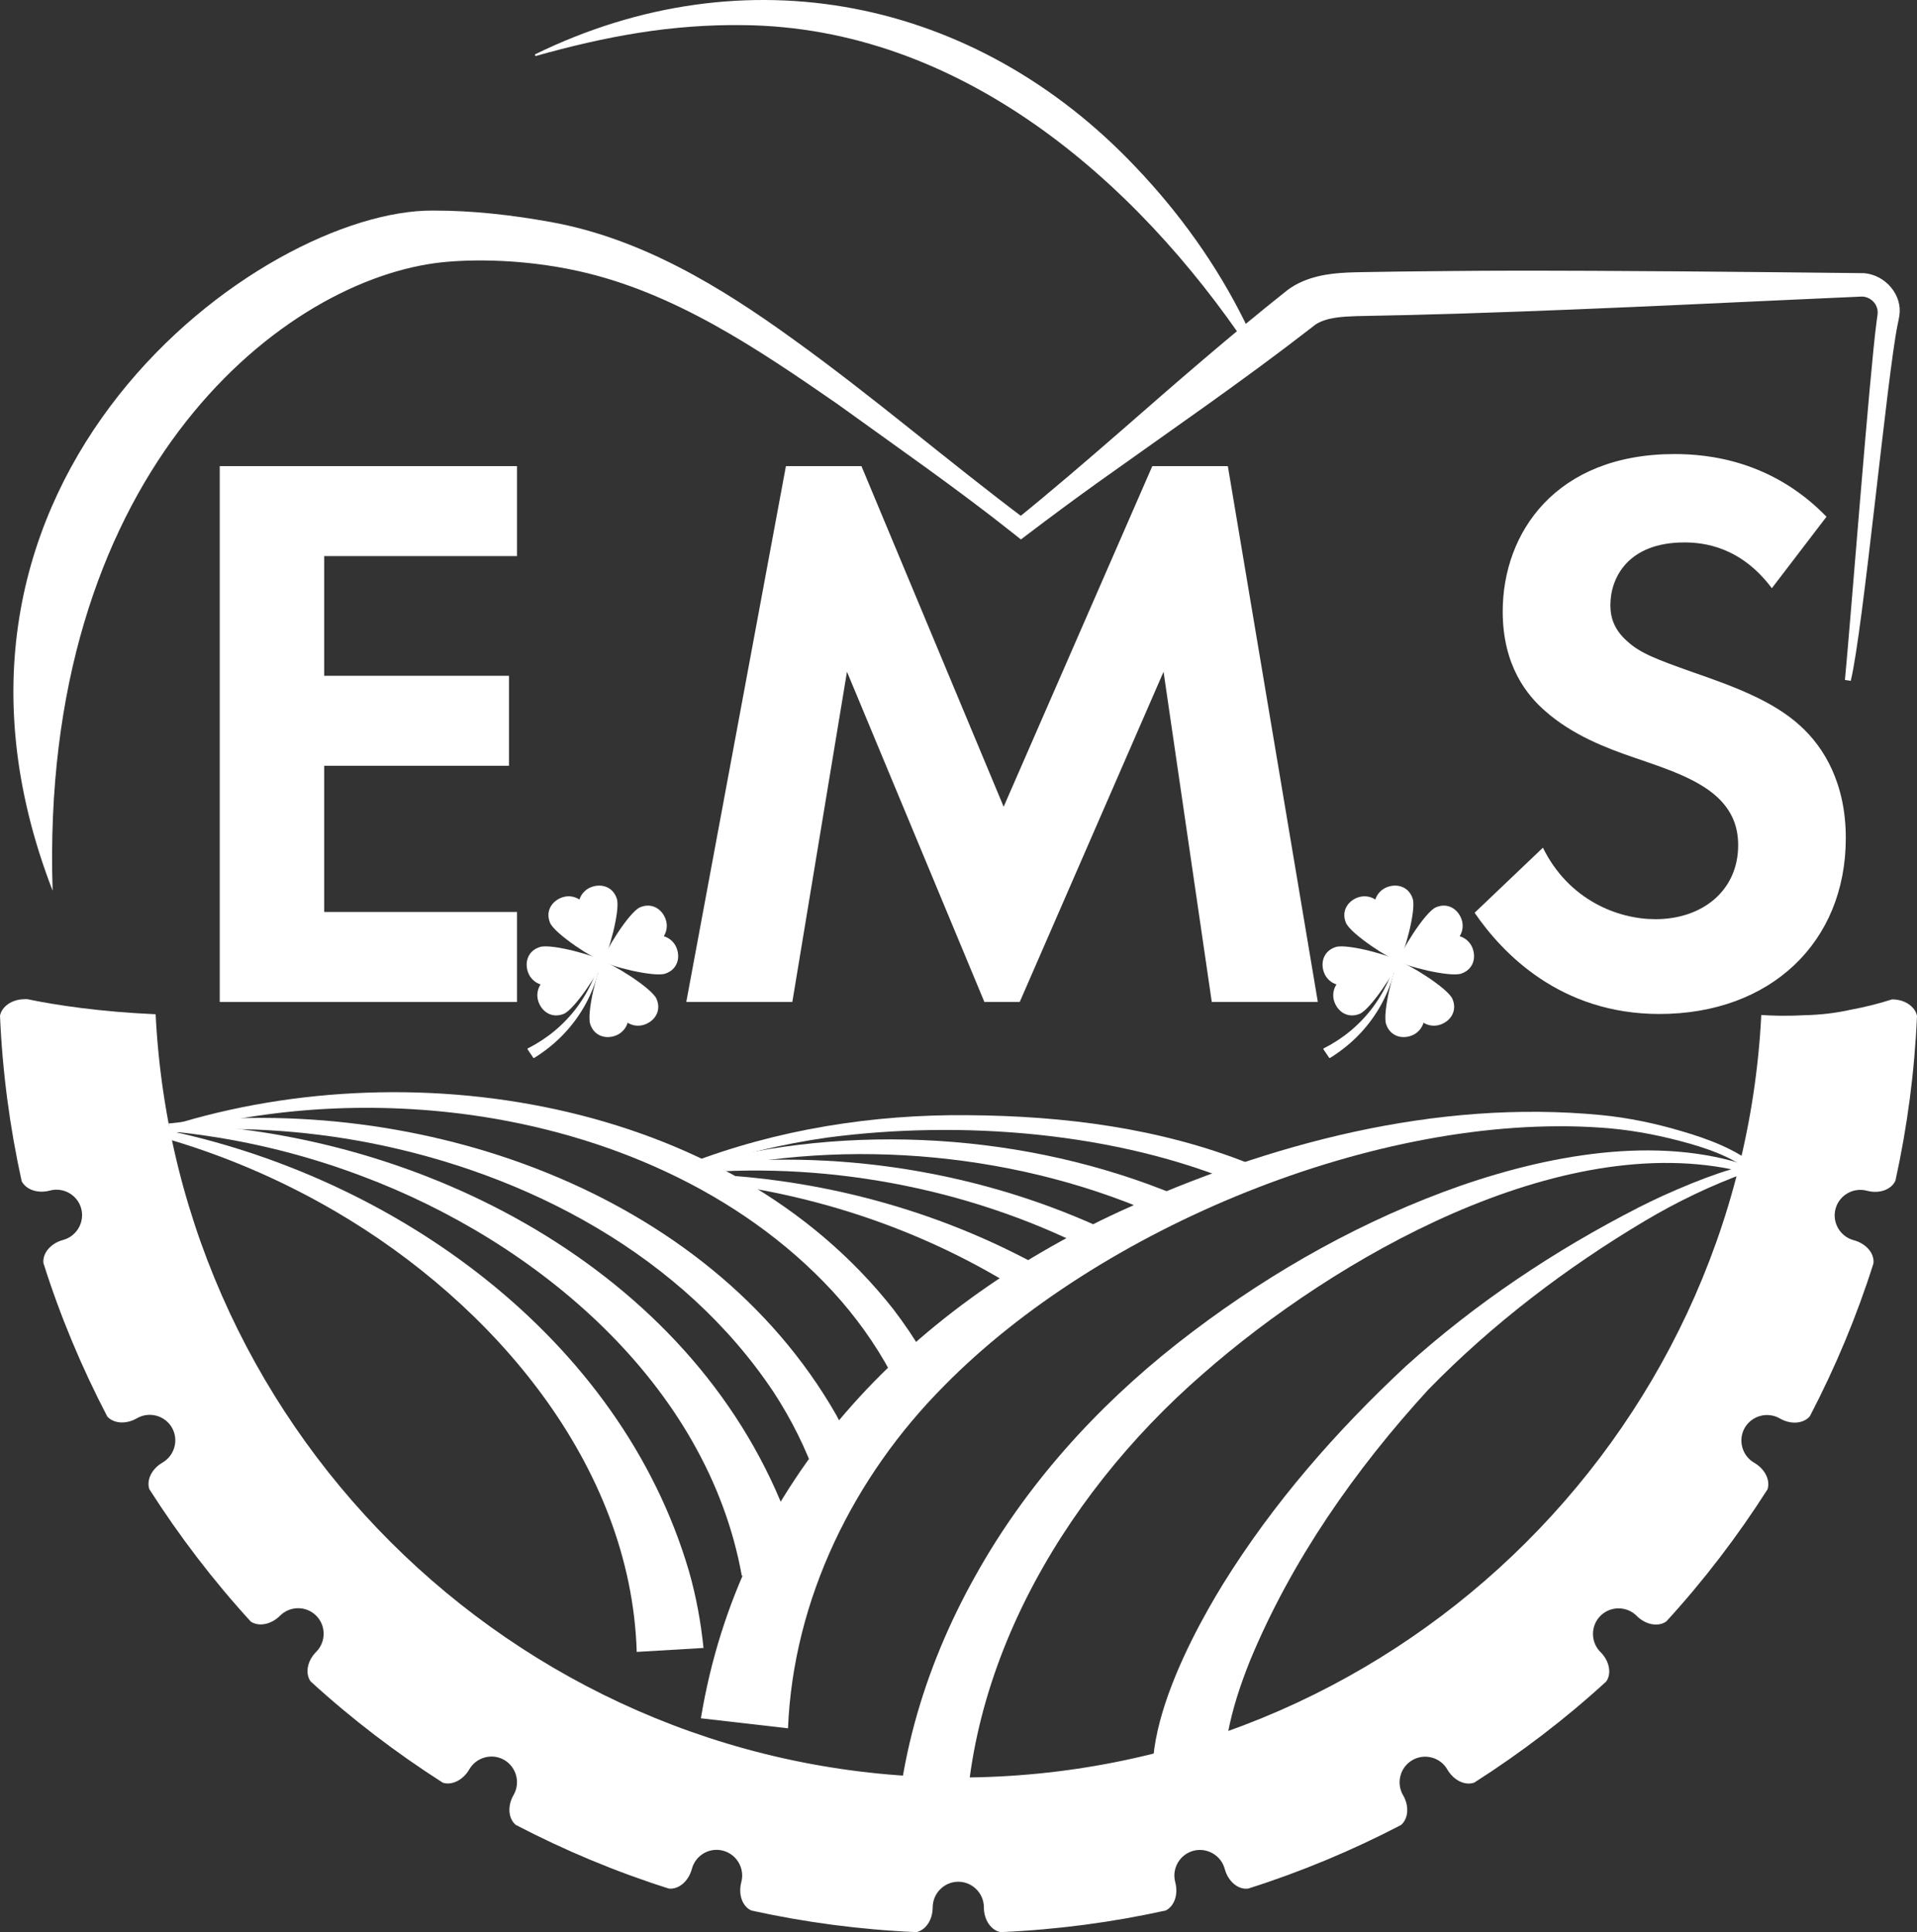
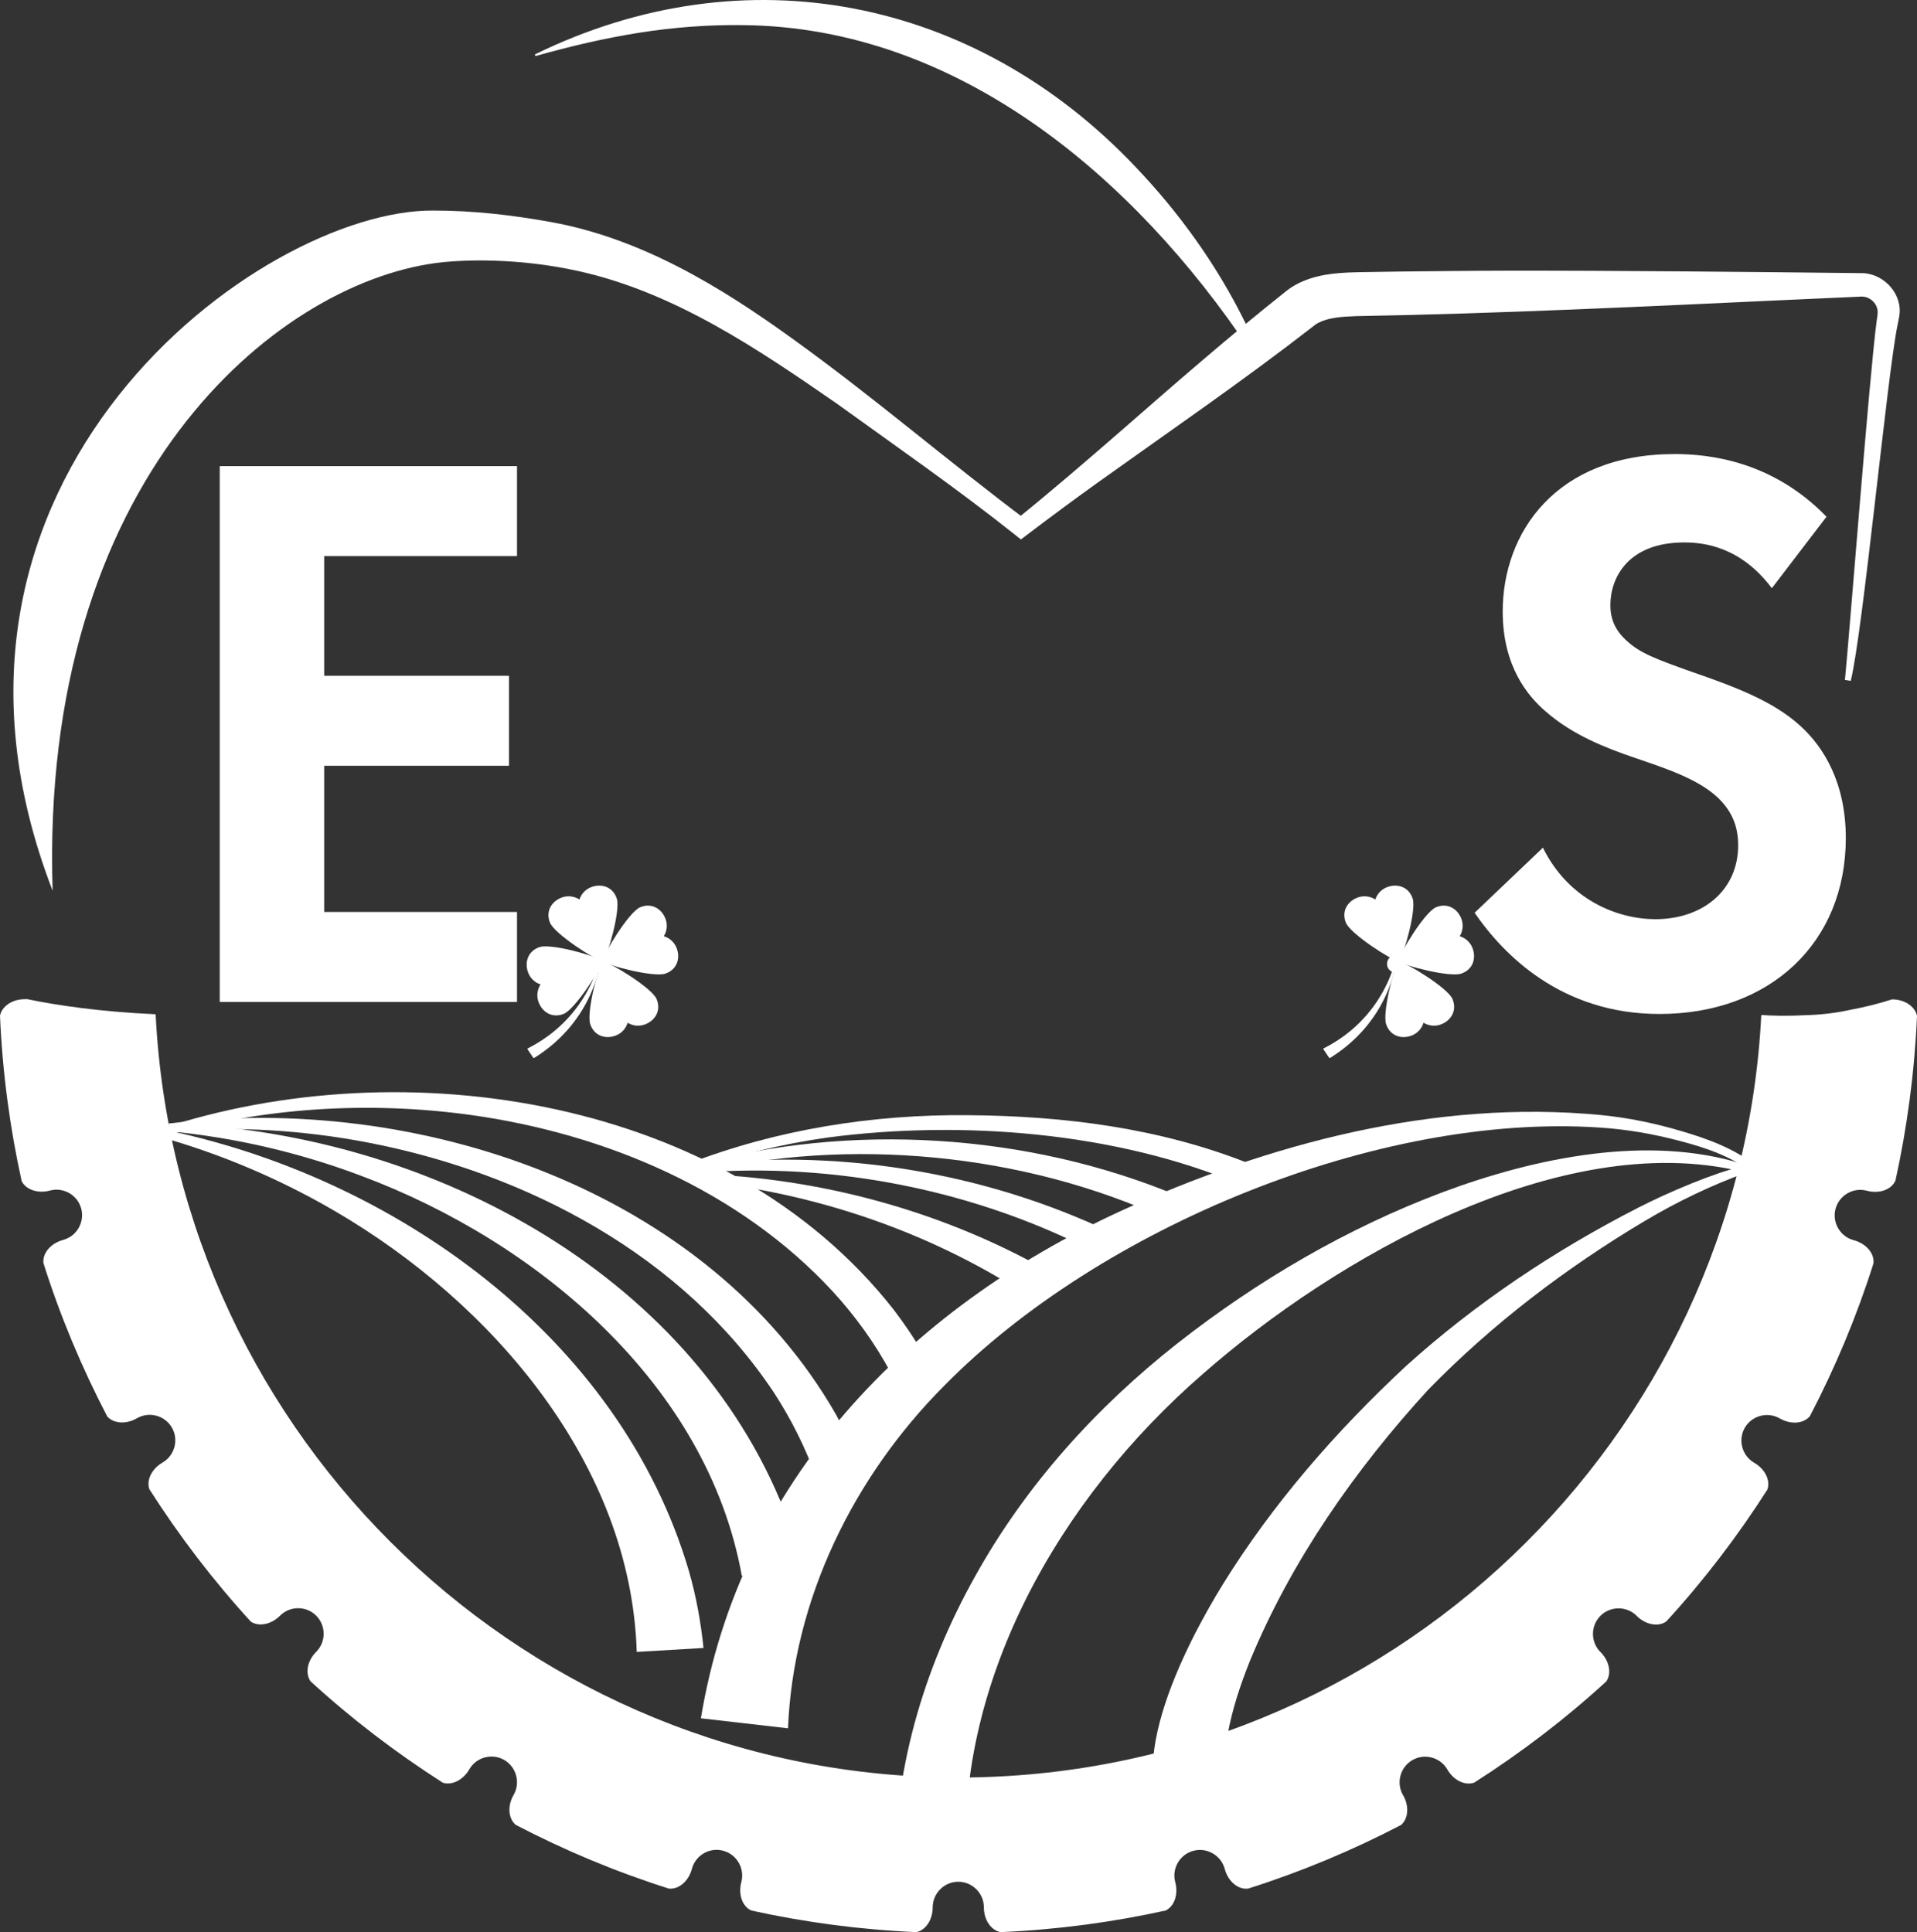
<svg xmlns="http://www.w3.org/2000/svg" id="Calque_2" data-name="Calque 2" viewBox="0 0 746.68 752.7">
  <rect x="0" y="0" width="746.68" height="752.7" fill="#333333" stroke="none" />
  <defs>
    <style>
      .cls-1 {
        fill: #fff;
      }
    </style>
  </defs>
  <g id="Calque_1-2" data-name="Calque 1">
    <g>
      <path class="cls-1" d="m460.25,715.7c-27.55-20.73,2.3-76.12,16.02-98.43,19.63-31.69,44.08-59.63,71.22-84.96,27.23-24.61,57.97-45.11,90.56-61.81,12.19-6.26,29.75-13.58,40.4-16.08.14-.07.34-.18.71-.2.01,0,.64-.02.65-.02,0,0,.44.44.44.44.09.09.17.19.25.29,0,0-1.25-.65-1.25-.65.39,0,.52.09.63.13.1.05.15.08.2.11.08.05.12.09.16.11,0,0,.11.1.11.1,0,0-2.09,2.17-2.09,2.17.12.1.21.18.39.26.11.04.24.12.62.13,0,0-1.25-.65-1.25-.65.04.06.09.12.14.16,0,0,1.08.42,1.08.42.56-.05.69-.16,1.02-.44-13.66,4.98-26.89,11.3-39.46,18.78-30.7,18.27-59.53,40.22-84.46,65.79-28.48,31.09-53.31,66.6-69.45,105.6-3.77,9.43-6.92,18.9-8.71,28.7-.97,5.16-1.58,11.54-.49,16.02.21.79.5,1.26.54,1.17.07-.02-.28-.9-1.24-1.61,0,0-16.75,24.45-16.75,24.45h0Z" />
      <path class="cls-1" d="m676.79,454.85c0,.14.02.3.1.51.18.57.81.97,1.38.97,0,0-.36-.05-.36-.05-70.25-16.57-157.94,33.77-209.33,78.91-55.78,48.41-97.65,120.66-92.05,196.11,0,0-27.9,1.58-27.9,1.58-1.08-41.83,10.99-82.71,31.14-118.71,19.69-35.47,47.18-65.91,78.9-90.87,31.3-24.55,66.05-44.87,103.31-58.87,36.23-13.53,79.78-22.39,116.32-11.11.82-.04,1.49.74,1.5,1.49,0,0-3.01.05-3.01.05h0Z" />
      <polygon class="cls-1" points="679.4 457.29 679.27 455.88 678.25 456.9 678.24 456.89 679.27 455.85 679.13 454.29 680.33 454.71 679.3 455.84 679.4 457.29" />
      <path class="cls-1" d="m273,669.41c15.14-92.16,80.49-159.25,163-197.4,58.4-26.59,123.11-43.8,187.59-37.62,10.66,1.04,21.3,3.26,31.56,6.33,10.29,3.02,20.75,6.88,29.18,13.74,0,0,.14.12.14.12-.05-.05-.1-.1-.16-.13,0,0-.82-.24-.82-.24.51.03.59.13.71.17.1.05.14.08.19.11.08.05.11.09.14.11,0,0,.07.07.07.07,0,0-2.09,2.17-2.09,2.17,0,0-.02-.02.02.02.02.02.05.04.11.09.04.03.08.05.17.11.11.04.18.14.69.16l-.82-.24c-.11-.07-.21-.15-.31-.23l.14.12c-8.22-6.47-18.24-9.78-28.39-12.44-10.19-2.68-20.45-4.48-30.98-5.16-86.47-5.83-194.89,39.04-255.32,100.53-35.4,35.51-58.84,83.3-60.89,133.5,0,0-33.93-3.9-33.93-3.9h0Z" />
      <polygon class="cls-1" points="678.25 456.9 680.37 454.75 680.38 454.76 678.25 456.9" />
      <path class="cls-1" d="m62.02,439.92c95.62-31.79,221.19-12.22,285.94,70.12,4.32,5.65,8.32,11.57,11.93,17.75,0,0-12.84,7.13-12.84,7.13-6.16-11.48-13.84-22.15-22.67-31.78-36.34-39.36-88.51-61.47-141.01-68.78-40.14-5.53-81.43-2.89-120.45,8.44,0,0-.91-2.87-.91-2.87h0Z" />
      <path class="cls-1" d="m65.73,437.71c96.67-12.1,209.6,25.53,259.91,113.38,3.29,6.02,6.27,12.23,8.88,18.63,0,0-16.54,6.19-16.54,6.19-4.09-11.65-9.66-22.77-16.39-33.17-35.47-53.56-96.18-85.66-158.3-97.64-25.33-4.86-51.39-6.43-77.24-4.4,0,0-.32-3-.32-3h0Z" />
      <path class="cls-1" d="m65.99,437.7c98.08,3.07,202.58,56.61,239.82,151.58,2.39,6.51,4.43,13.17,6.08,19.97,0,0-22.94,4.67-22.94,4.67-13.47-74.68-79.68-130.25-148.28-155.86-23.95-9.03-49.17-14.92-74.88-17.36,0,0,.2-3.01.2-3.01h0Z" />
      <path class="cls-1" d="m62.82,439.89c90.4,18.22,178.67,80.81,205.52,172.16,2.81,9.79,4.63,19.78,5.68,29.95,0,0-26.01,1.54-26.01,1.54-2.23-73.12-56.19-135.9-117.37-171.61-21.38-12.5-44.45-22.36-68.53-29.11,0,0,.7-2.93.7-2.93h0Z" />
      <path class="cls-1" d="m268.15,453.32c34.61-13.35,71.93-19.25,108.97-18.87,37.19.27,74.76,4.97,109.61,18.91,0,0-3.45,8.18-3.45,8.18-48.47-20.58-108.85-25.25-160.89-18.39-18.08,2.55-35.93,6.91-53.19,12.99,0,0-1.05-2.83-1.05-2.83h0Z" />
      <path class="cls-1" d="m454.5,474.98c-56.16-25.95-124.07-32.05-183.01-18.05,0,0-2.9.7-2.9.7l-.77-2.91c.32-.06,3.03-.91,3.26-.86,59.6-16.52,128.86-12.54,187.47,11.89,0,0-4.05,9.24-4.05,9.24h0Z" />
      <path class="cls-1" d="m269.42,454.09c54.98-7.07,113.44,2.08,164.04,26.38,0,0-4.4,8.68-4.4,8.68-47.79-25.41-104.22-36.6-157.79-32.21,0,0-1.49.14-1.49.14l-.36-2.99h0Z" />
      <path class="cls-1" d="m276.46,457.52c46.73,2.2,93.32,15.36,133.95,38.88,0,0-6.66,10.63-6.66,10.63-37.92-25.53-82.07-41.2-127.52-46.51,0,0,.24-3,.24-3h0Z" />
    </g>
    <line class="cls-1" x1="740.41" y1="383.9" x2="740.52" y2="383.87" />
    <line class="cls-1" x1="740.52" y1="383.87" x2="740.41" y2="383.9" />
    <path class="cls-1" d="m201.38,216.64h-75.11v46.63h71.98v35.05h-71.98v56.96h75.11v35.05h-115.79v-208.74h115.79v35.05Z" />
-     <path class="cls-1" d="m306.12,181.59h29.42l55.39,132.69,57.9-132.69h29.42l35.05,208.74h-41.31l-18.78-128.63-56.02,128.63h-13.77l-53.52-128.63-21.28,128.63h-41.31l38.81-208.74Z" />
    <path class="cls-1" d="m690.15,229.16c-12.2-16.28-26.6-17.84-34.11-17.84-21.91,0-28.79,13.77-28.79,24.41,0,5.01,1.57,9.7,6.57,14.08,5.01,4.69,11.89,7.2,25.04,11.89,16.28,5.63,31.61,11.27,42.25,20.97,9.39,8.45,17.84,22.53,17.84,43.81,0,40.68-29.42,68.54-72.6,68.54-38.49,0-61.03-23.47-71.98-39.43l26.6-25.35c10.01,20.34,29.1,27.85,43.81,27.85,18.47,0,32.24-11.27,32.24-28.79,0-7.51-2.5-13.46-8.14-18.78-7.82-7.2-20.34-11.26-32.24-15.33-10.95-3.75-24.1-8.76-34.74-18.15-6.88-5.95-16.59-17.53-16.59-38.81,0-30.67,20.66-61.34,66.97-61.34,13.14,0,37.87,2.5,59.15,24.41l-21.28,27.85Z" />
    <path class="cls-1" d="m736.99,389.33h-.02c-5.49,1.76-10.87,3.06-16,4.01-6.23,1.41-12.31,2.03-18,2.15h-.1c-7.3.41-13.19.18-16.84-.08-8.36,165.22-145.43,297.06-312.7,297.06S68.86,560.48,60.62,395.13c-21.77-.99-38.44-3.48-50.14-5.91-.28.03-.56.04-.85.04-4.97,0-8.9,2.82-9.63,6.4.94,22.06,3.84,43.61,8.44,64.5,1.66,3.26,6.21,4.93,11,3.65,5.29-1.42,10.78,1.74,12.2,7.03,1.4,5.3-1.76,10.79-7.07,12.21h0c-4.94,1.34-8.11,5.28-7.64,9.06,6.56,20.76,14.94,40.7,24.85,59.72,2.44,2.72,7.27,3.17,11.56.68,4.76-2.75,10.88-1.09,13.62,3.64,2.74,4.75,1.08,10.87-3.65,13.62-4.31,2.49-6.32,6.92-5.13,10.38,11.7,18.35,24.91,35.63,39.54,51.61,3.06,2,7.86,1.18,11.36-2.33,3.87-3.89,10.21-3.89,14.08-.01,3.87,3.87,3.87,10.21,0,14.09-3.55,3.56-4.33,8.42-2.22,11.47,15.96,14.62,33.24,27.81,51.56,39.52,3.45,1.09,7.83-.94,10.3-5.21,2.73-4.76,8.86-6.4,13.61-3.66,4.72,2.75,6.38,8.88,3.64,13.63-2.53,4.37-2.01,9.3.85,11.67,18.98,9.89,38.88,18.24,59.6,24.8,3.76.44,7.69-2.75,9-7.7h0c1.42-5.3,6.89-8.48,12.18-7.04,5.31,1.42,8.47,6.91,7.07,12.21-1.3,4.9.47,9.57,3.92,11.09,20.83,4.58,42.31,7.46,64.29,8.41,3.56-.76,6.33-4.72,6.33-9.67.02-5.48,4.5-9.96,9.96-9.96s9.97,4.48,9.97,9.96c0,5.02,2.88,9,6.51,9.67,21.97-.95,43.44-3.83,64.26-8.41,3.35-1.58,5.07-6.2,3.77-11.06h0c-1.42-5.3,1.75-10.79,7.05-12.21,5.29-1.42,10.81,1.76,12.23,7.05h0c1.34,5.02,5.37,8.23,9.18,7.65,20.67-6.55,40.53-14.88,59.48-24.75,2.82-2.39,3.31-7.3.79-11.65h-.02c-2.73-4.77-1.09-10.9,3.66-13.63,4.75-2.75,10.88-1.1,13.61,3.64v.02c2.53,4.34,7.01,6.36,10.49,5.1,18.27-11.66,35.5-24.82,51.41-39.39,2.13-3.05,1.31-7.91-2.24-11.47h-.02c-3.88-3.89-3.88-10.24,0-14.11,3.87-3.88,10.22-3.88,14.11,0v.02c3.59,3.58,8.54,4.36,11.57,2.14,14.57-15.91,27.72-33.14,39.38-51.41,1.17-3.47-.87-7.89-5.17-10.38h-.01c-4.75-2.75-6.38-8.88-3.67-13.62,2.76-4.75,8.89-6.39,13.64-3.65,4.41,2.55,9.41,2.01,11.76-.93,9.85-18.92,18.19-38.77,24.72-59.43.5-3.77-2.71-7.76-7.7-9.08h-.01c-5.3-1.43-8.47-6.93-7.05-12.22,1.42-5.3,6.92-8.47,12.21-7.04h.02c4.93,1.32,9.63-.51,11.12-4,4.56-20.77,7.43-42.18,8.38-64.11-.71-3.6-4.69-6.44-9.69-6.44Z" />
  </g>
  <g id="trèfle">
    <path class="cls-1" d="m20.5,347.02C-41.77,186.02,102.07,81.54,168.7,82.03c15.59-.02,30.67,1.73,45.83,4.46,35.22,6.36,66.09,25.18,94.22,45.52,31.47,22.61,60.33,47.57,91.28,70.77h-4.7c13.91-11.21,28.21-23.55,41.73-35.3,21.11-18.47,42.27-36.88,64.27-54.36,1.78-1.37,3.99-2.63,5.97-3.47,7.77-3.32,15.73-3.5,23.88-3.64,0,0,13.88-.22,13.88-.22,12.34-.13,29.3-.32,41.65-.33,43.37-.07,95.91.48,139.38.96,8.37.7,14.97,8.56,13.72,16.56-.19,1.18-.46,2.4-.68,3.5-4.07,19.63-13.45,119.27-18.26,138.77l-2.26-.36c1.94-19.95,9.65-119.86,12.34-139.71.19-1.65.69-3.52.2-5.09-.67-2.53-3.17-4.51-5.86-4.56,0,0-27.23,1.23-27.23,1.23-55.06,2.54-115.13,5.47-169.93,6.4-5.3.21-11.23.45-15.61,3.18-.17.15-1.61,1.24-1.86,1.44-26.93,20.89-55.31,40.36-83.09,60.22-9.21,6.61-18.5,13.49-27.5,20.33l-2.42,1.83-2.28-1.82c-22.51-17.92-46.06-34.23-69.44-51.12-30.82-21.3-63.12-43.28-100.56-51.6-23.73-5.27-45.41-4.53-55.75-3.13C107.01,110.94,15.31,187.02,20.5,347.02c-.71-21.81,0,0,0,0Z" />
    <path class="cls-1" d="m486.67,136.14c-44.71-66.71-113.2-125.48-197.08-126.35-13.55-.2-27.27.85-40.67,2.97-13.53,2.14-26.96,5.31-40.35,9.08,0,0-.24-.63-.24-.63C290.2-18.89,379.87-.94,442.3,65.03c17.07,17.9,31.57,38.11,42.52,60.25,1.55,3.16,3,6.33,4.3,9.65l-2.45,1.22h0Z" />
    <g>
      <path class="cls-1" d="m234.81,374.57c2.98.43,19.08,10.27,20.93,14.6,1.9,4.46-.53,8.43-4.51,9.92-2.32.87-4.8.55-6.76-.66-.66,2.21-2.3,4.1-4.61,4.99-3.97,1.53-8.42.18-9.96-4.42-1.5-4.46,2.98-22.13,4.92-24.43Z" />
      <path class="cls-1" d="m234.79,374.51c-2.97-.5-18.84-10.71-20.58-15.09-1.8-4.5.72-8.41,4.74-9.82,2.34-.82,4.81-.43,6.74.82.71-2.19,2.39-4.04,4.73-4.88,4.01-1.44,8.43.02,9.86,4.65,1.39,4.5-3.49,22.05-5.49,24.31Z" />
      <path class="cls-1" d="m234.7,374.39c.43-2.98,10.27-19.08,14.6-20.93,4.46-1.9,8.43.53,9.92,4.51.87,2.32.55,4.8-.66,6.76,2.21.66,4.1,2.3,4.99,4.61,1.53,3.97.18,8.42-4.42,9.96-4.46,1.5-22.13-2.98-24.43-4.92Z" />
      <path class="cls-1" d="m234.64,374.41c-.5,2.97-10.71,18.84-15.09,20.58-4.5,1.8-8.41-.72-9.82-4.74-.82-2.34-.43-4.81.82-6.74-2.19-.71-4.04-2.39-4.88-4.73-1.44-4.01.02-8.43,4.65-9.86,4.5-1.39,22.05,3.49,24.31,5.49Z" />
      <path class="cls-1" d="m205.54,408.45c3.75-1.89,7.26-4.18,10.46-6.84,3.26-2.71,6.19-5.8,8.73-9.2,2.53-3.4,4.67-7.12,6.35-11.07.39-.91.75-1.83,1.09-2.77-1.62-.78-2.36-2.69-1.67-4.37.72-1.74,2.71-2.56,4.45-1.84,1.74.72,2.56,2.71,1.84,4.45-.63,1.52-2.24,2.34-3.79,2.03-.26.99-.55,1.97-.87,2.94-1.36,4.17-3.2,8.17-5.5,11.9-2.3,3.73-5.05,7.2-8.21,10.33-3.1,3.07-6.58,5.8-10.37,8.14-.11.07-.27.03-.35-.09l-2.22-3.29c-.08-.12-.05-.27.07-.33Z" />
    </g>
    <g>
      <path class="cls-1" d="m544.81,374.57c2.98.43,19.08,10.27,20.93,14.6,1.9,4.46-.53,8.43-4.51,9.92-2.32.87-4.8.55-6.76-.66-.66,2.21-2.3,4.1-4.61,4.99-3.97,1.53-8.42.18-9.96-4.42-1.5-4.46,2.98-22.13,4.92-24.43Z" />
      <path class="cls-1" d="m544.79,374.51c-2.97-.5-18.84-10.71-20.58-15.09-1.8-4.5.72-8.41,4.74-9.82,2.34-.82,4.81-.43,6.74.82.71-2.19,2.39-4.04,4.73-4.88,4.01-1.44,8.43.02,9.86,4.65,1.39,4.5-3.49,22.05-5.49,24.31Z" />
      <path class="cls-1" d="m544.7,374.39c.43-2.98,10.27-19.08,14.6-20.93,4.46-1.9,8.43.53,9.92,4.51.87,2.32.55,4.8-.66,6.76,2.21.66,4.1,2.3,4.99,4.61,1.53,3.97.18,8.42-4.42,9.96-4.46,1.5-22.13-2.98-24.43-4.92Z" />
-       <path class="cls-1" d="m544.64,374.41c-.5,2.97-10.71,18.84-15.09,20.58-4.5,1.8-8.41-.72-9.82-4.74-.82-2.34-.43-4.81.82-6.74-2.19-.71-4.04-2.39-4.88-4.73-1.44-4.01.02-8.43,4.65-9.86,4.5-1.39,22.05,3.49,24.31,5.49Z" />
      <path class="cls-1" d="m515.54,408.45c3.75-1.89,7.26-4.18,10.46-6.84,3.26-2.71,6.19-5.8,8.73-9.2,2.53-3.4,4.67-7.12,6.35-11.07.39-.91.75-1.83,1.09-2.77-1.62-.78-2.36-2.69-1.67-4.37.72-1.74,2.71-2.56,4.45-1.84,1.74.72,2.56,2.71,1.84,4.45-.63,1.52-2.24,2.34-3.79,2.03-.26.99-.55,1.97-.87,2.94-1.36,4.17-3.2,8.17-5.5,11.9-2.3,3.73-5.05,7.2-8.21,10.33-3.1,3.07-6.58,5.8-10.37,8.14-.11.07-.27.03-.35-.09l-2.22-3.29c-.08-.12-.05-.27.07-.33Z" />
    </g>
  </g>
</svg>